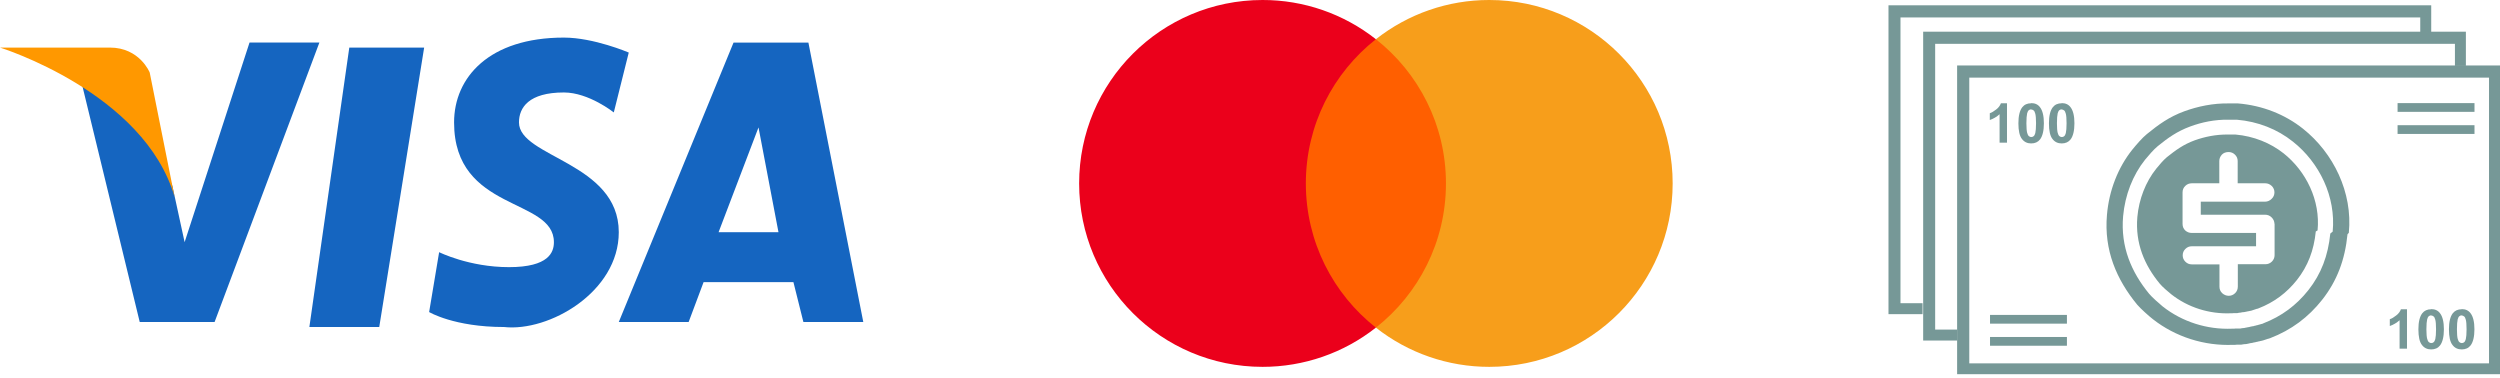
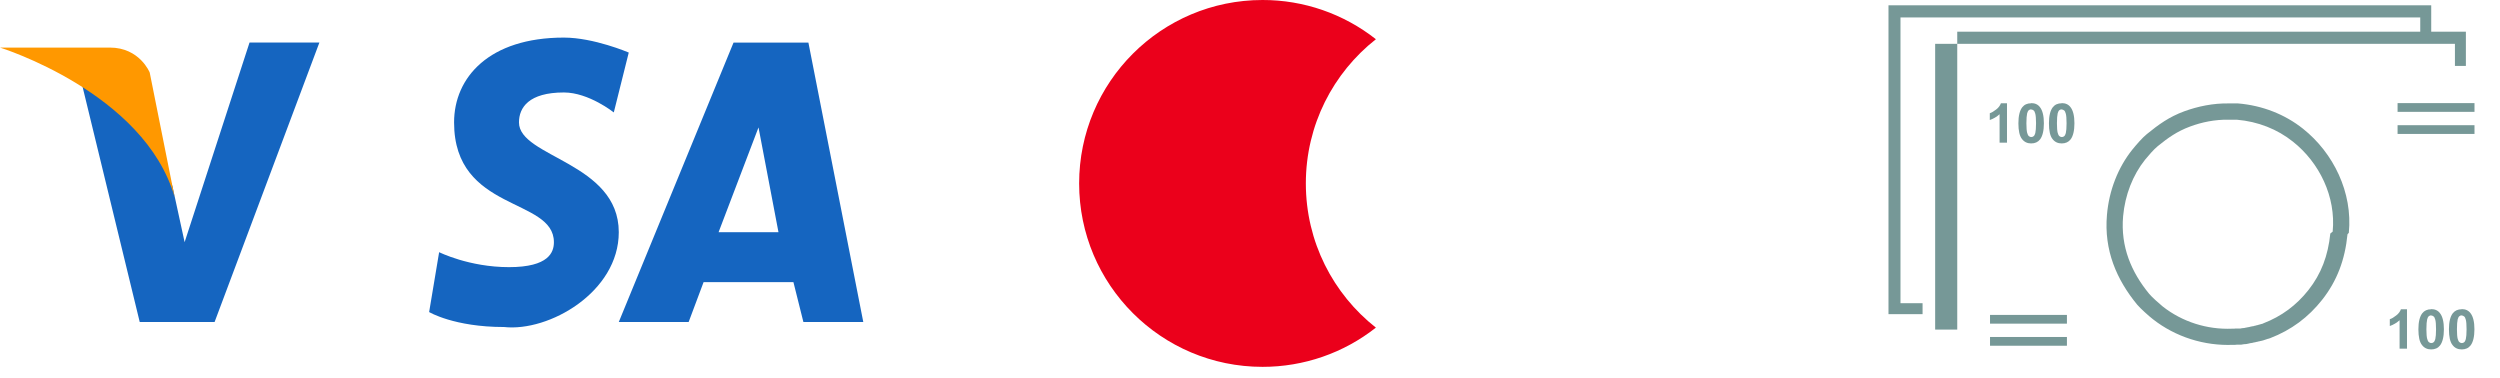
<svg xmlns="http://www.w3.org/2000/svg" width="139" height="21" viewBox="0 0 139 21" fill="none">
-   <path fill-rule="evenodd" clip-rule="evenodd" d="M108.816 3.64H139V20.805H108.816V3.64ZM109.492 4.316H138.39V20.203H109.492V4.316Z" fill="#769897" />
  <path fill-rule="evenodd" clip-rule="evenodd" d="M130.595 12.944C130.817 10.702 129.738 8.502 128.049 7.159C127.043 6.36 125.799 5.865 124.431 5.75H123.937C123.047 5.733 122.198 5.915 121.448 6.187C120.6 6.5 120.023 6.92 119.364 7.456C119.108 7.662 118.779 8.049 118.556 8.321C117.765 9.31 117.262 10.587 117.147 11.946C116.974 13.916 117.683 15.547 118.828 16.94C119.001 17.146 119.487 17.583 119.701 17.747C120.962 18.736 122.561 19.239 124.159 19.173H124.275L124.357 19.165H124.604L124.646 19.157L124.703 19.148L124.753 19.14L124.827 19.132H124.852L124.926 19.124L124.959 19.115L125.041 19.099L125.066 19.091L125.148 19.074H125.165L125.255 19.058L125.28 19.049L125.362 19.033H125.371L125.47 19.008H125.486C125.519 19 125.552 18.992 125.577 18.983H125.593C125.626 18.975 125.659 18.967 125.684 18.959H125.7L125.799 18.934H125.807C125.84 18.926 125.873 18.909 125.906 18.901C125.939 18.893 125.972 18.876 126.005 18.868C126.038 18.86 126.071 18.843 126.104 18.835H126.121C126.154 18.827 126.186 18.811 126.219 18.802C127.398 18.349 128.345 17.64 129.112 16.668C129.936 15.622 130.381 14.451 130.521 13.026L130.595 12.944ZM126.088 18.794C126.121 18.786 126.154 18.769 126.186 18.761L126.088 18.794ZM129.697 12.878C129.886 10.933 128.955 9.038 127.488 7.876C126.623 7.184 125.544 6.755 124.365 6.656H123.92C123.146 6.64 122.412 6.796 121.77 7.035C121.036 7.307 120.534 7.67 119.965 8.131C119.743 8.313 119.462 8.642 119.265 8.881C118.581 9.738 118.152 10.842 118.045 12.021C117.897 13.726 118.507 15.135 119.495 16.338C119.644 16.52 120.064 16.89 120.245 17.039C121.333 17.896 122.717 18.333 124.102 18.275H124.209L124.283 18.267H124.555L124.604 18.258L124.646 18.25L124.711 18.242H124.728L124.794 18.234L124.827 18.226L124.901 18.209H124.917L124.992 18.192H125.008L125.082 18.176L125.107 18.168L125.181 18.151H125.189C125.214 18.143 125.247 18.135 125.272 18.135H125.288C125.313 18.127 125.346 18.118 125.371 18.11H125.387C125.412 18.102 125.437 18.094 125.47 18.085H125.486C125.511 18.077 125.544 18.069 125.568 18.061C125.601 18.052 125.626 18.044 125.659 18.036C125.684 18.028 125.717 18.019 125.742 18.011H125.758C125.783 18.003 125.816 17.995 125.84 17.978C126.862 17.583 127.678 16.973 128.345 16.132C129.062 15.226 129.441 14.213 129.565 12.985L129.697 12.878Z" fill="#769897" />
  <path d="M111.597 7.933H111.177V6.351C111.02 6.491 110.847 6.598 110.633 6.673V6.294C110.74 6.261 110.864 6.186 110.987 6.088C111.119 5.989 111.201 5.873 111.251 5.742H111.589V7.942L111.597 7.933ZM112.932 5.733C113.146 5.733 113.311 5.807 113.426 5.964C113.566 6.145 113.64 6.442 113.64 6.854C113.64 7.266 113.566 7.571 113.426 7.752C113.311 7.9 113.146 7.975 112.932 7.975C112.718 7.975 112.545 7.892 112.421 7.727C112.289 7.563 112.223 7.274 112.223 6.854C112.223 6.442 112.297 6.145 112.437 5.964C112.553 5.816 112.718 5.742 112.932 5.742V5.733ZM112.932 6.079C112.882 6.079 112.841 6.096 112.8 6.129C112.759 6.162 112.734 6.219 112.709 6.302C112.685 6.409 112.668 6.59 112.668 6.854C112.668 7.109 112.685 7.291 112.709 7.381C112.734 7.48 112.767 7.538 112.808 7.571C112.849 7.604 112.891 7.62 112.94 7.62C112.99 7.62 113.031 7.604 113.072 7.571C113.113 7.538 113.138 7.48 113.163 7.398C113.187 7.291 113.204 7.109 113.204 6.854C113.204 6.598 113.187 6.417 113.163 6.327C113.138 6.228 113.105 6.162 113.064 6.137C113.022 6.104 112.981 6.088 112.932 6.088V6.079ZM114.629 5.733C114.844 5.733 115.008 5.807 115.124 5.964C115.264 6.145 115.338 6.442 115.338 6.854C115.338 7.266 115.264 7.571 115.124 7.752C115.008 7.9 114.844 7.975 114.629 7.975C114.415 7.975 114.242 7.892 114.118 7.727C113.987 7.563 113.921 7.274 113.921 6.854C113.921 6.442 113.995 6.145 114.135 5.964C114.25 5.816 114.415 5.742 114.629 5.742V5.733ZM114.629 6.079C114.58 6.079 114.539 6.096 114.497 6.129C114.456 6.162 114.432 6.219 114.407 6.302C114.382 6.409 114.366 6.59 114.366 6.854C114.366 7.109 114.382 7.291 114.407 7.381C114.432 7.48 114.464 7.538 114.506 7.571C114.547 7.604 114.588 7.62 114.638 7.62C114.687 7.62 114.736 7.604 114.769 7.571C114.811 7.538 114.835 7.48 114.86 7.398C114.885 7.291 114.901 7.109 114.901 6.854C114.901 6.598 114.885 6.417 114.86 6.327C114.835 6.228 114.802 6.162 114.761 6.137C114.72 6.104 114.679 6.088 114.629 6.088V6.079ZM133.837 19.387H133.417V17.805C133.26 17.945 133.087 18.052 132.873 18.127V17.747C132.98 17.715 133.104 17.64 133.227 17.541C133.359 17.443 133.442 17.327 133.491 17.195H133.829V19.395L133.837 19.387ZM135.172 17.187C135.386 17.187 135.551 17.261 135.666 17.418C135.807 17.599 135.881 17.896 135.881 18.308C135.881 18.72 135.807 19.025 135.666 19.206C135.551 19.354 135.386 19.428 135.172 19.428C134.958 19.428 134.785 19.346 134.661 19.181C134.529 19.016 134.463 18.728 134.463 18.308C134.463 17.896 134.538 17.599 134.678 17.418C134.793 17.27 134.958 17.195 135.172 17.195V17.187ZM135.172 17.533C135.123 17.533 135.081 17.55 135.04 17.583C134.999 17.616 134.974 17.673 134.95 17.756C134.925 17.863 134.908 18.044 134.908 18.308C134.908 18.563 134.925 18.744 134.95 18.835C134.974 18.934 135.007 18.992 135.048 19.025C135.09 19.058 135.131 19.074 135.18 19.074C135.23 19.074 135.279 19.058 135.312 19.025C135.353 18.992 135.378 18.934 135.403 18.852C135.428 18.744 135.444 18.563 135.444 18.308C135.444 18.052 135.428 17.871 135.403 17.78C135.378 17.681 135.345 17.616 135.304 17.591C135.263 17.558 135.222 17.541 135.172 17.541V17.533ZM136.87 17.187C137.084 17.187 137.249 17.261 137.364 17.418C137.504 17.599 137.578 17.896 137.578 18.308C137.578 18.72 137.504 19.025 137.364 19.206C137.249 19.354 137.084 19.428 136.87 19.428C136.655 19.428 136.482 19.346 136.359 19.181C136.227 19.016 136.161 18.728 136.161 18.308C136.161 17.896 136.235 17.599 136.375 17.418C136.491 17.27 136.655 17.195 136.87 17.195V17.187ZM136.87 17.533C136.82 17.533 136.779 17.55 136.738 17.583C136.697 17.616 136.672 17.673 136.647 17.756C136.622 17.863 136.606 18.044 136.606 18.308C136.606 18.563 136.622 18.744 136.647 18.835C136.672 18.934 136.705 18.992 136.746 19.025C136.787 19.058 136.828 19.074 136.878 19.074C136.927 19.074 136.977 19.058 137.01 19.025C137.051 18.992 137.076 18.934 137.1 18.852C137.125 18.744 137.141 18.563 137.141 18.308C137.141 18.052 137.125 17.871 137.1 17.78C137.076 17.681 137.043 17.616 137.001 17.591C136.96 17.558 136.919 17.541 136.87 17.541V17.533Z" fill="#769897" />
  <path fill-rule="evenodd" clip-rule="evenodd" d="M110.645 17.509H114.921V17.995H110.645V17.509ZM110.645 18.736H114.921V19.223H110.645V18.736ZM133.305 5.733H137.582V6.219H133.305V5.733ZM133.305 6.961H137.582V7.447H133.305V6.961ZM105 0.295H135.176V2.198H134.566V0.97H105.667V16.858H106.895V17.467H105V0.295Z" fill="#769897" />
-   <path fill-rule="evenodd" clip-rule="evenodd" d="M106.928 1.762H137.103V3.665H136.494V2.437H107.595V18.325H108.823V18.934H106.928V1.762Z" fill="#769897" />
-   <path fill-rule="evenodd" clip-rule="evenodd" d="M128.857 12.812C129.021 11.147 128.222 9.524 126.97 8.527C126.228 7.942 125.305 7.571 124.291 7.48H123.871C123.212 7.472 122.578 7.604 122.025 7.802C121.399 8.032 120.971 8.346 120.476 8.741C120.287 8.898 120.048 9.178 119.883 9.384C119.298 10.117 118.927 11.065 118.836 12.07C118.713 13.529 119.232 14.74 120.081 15.77C120.204 15.927 120.567 16.24 120.723 16.363C121.655 17.097 122.841 17.467 124.028 17.418H124.118L124.184 17.41H124.39L124.432 17.401L124.473 17.393L124.53 17.385H124.547L124.605 17.377L124.629 17.369L124.687 17.36H124.703L124.769 17.352H124.786L124.852 17.336H124.868L124.934 17.319H124.942C124.967 17.311 124.992 17.311 125.017 17.303H125.033C125.058 17.294 125.083 17.294 125.099 17.286H125.115C125.14 17.278 125.165 17.27 125.181 17.27L125.256 17.245L125.33 17.22L125.404 17.195L125.478 17.171H125.495L125.569 17.146C126.442 16.808 127.143 16.281 127.711 15.564C128.321 14.789 128.651 13.924 128.758 12.869L128.857 12.812ZM126.467 12.433V14.188C126.467 14.32 126.417 14.443 126.319 14.542C126.22 14.641 126.096 14.691 125.956 14.691H124.423V15.935C124.423 16.075 124.374 16.198 124.275 16.297C124.176 16.396 124.053 16.446 123.921 16.446C123.781 16.446 123.657 16.396 123.55 16.297C123.451 16.198 123.402 16.083 123.402 15.943V14.699H121.861C121.721 14.699 121.605 14.649 121.506 14.55C121.407 14.451 121.358 14.336 121.358 14.196C121.358 14.056 121.407 13.941 121.506 13.842C121.605 13.743 121.721 13.693 121.861 13.693H125.437V12.952H121.861C121.721 12.952 121.597 12.902 121.498 12.812C121.399 12.713 121.35 12.598 121.35 12.449V10.694C121.35 10.554 121.399 10.439 121.498 10.34C121.597 10.241 121.721 10.191 121.861 10.191H123.393V8.955C123.393 8.823 123.443 8.7 123.533 8.601C123.624 8.502 123.756 8.453 123.912 8.453C124.044 8.453 124.168 8.502 124.267 8.601C124.366 8.7 124.415 8.815 124.415 8.955V10.191H125.948C126.088 10.191 126.203 10.241 126.31 10.34C126.409 10.439 126.459 10.562 126.459 10.694C126.459 10.834 126.409 10.958 126.302 11.057C126.203 11.155 126.08 11.213 125.94 11.213H122.363V11.938H125.94C126.08 11.938 126.203 11.988 126.302 12.087C126.401 12.185 126.459 12.309 126.459 12.441L126.467 12.433ZM125.519 17.138L125.593 17.113Z" fill="#769897" />
-   <path d="M17.201 18.182H21.086L23.583 2.645H19.421L17.201 18.182Z" fill="#1565C0" />
+   <path fill-rule="evenodd" clip-rule="evenodd" d="M106.928 1.762H137.103V3.665H136.494V2.437H107.595V18.325H108.823V18.934V1.762Z" fill="#769897" />
  <path d="M13.873 2.367L10.265 13.465L9.585 10.339C7.643 5.622 4.312 3.68 4.312 3.68L7.769 17.904H11.931L17.758 2.366H13.873V2.367ZM44.947 2.367H40.785L34.404 17.905H38.288L39.12 15.685H44.114L44.669 17.905H47.999L44.947 2.367ZM39.953 12.91L42.173 7.084L43.283 12.91H39.953ZM28.855 6.806C28.855 5.974 29.41 5.141 31.352 5.141C32.739 5.141 34.127 6.251 34.127 6.251L34.959 2.922C34.959 2.922 33.017 2.09 31.352 2.09C27.189 2.09 25.247 4.31 25.247 6.807C25.247 11.801 30.797 10.969 30.797 13.466C30.797 14.021 30.52 14.853 28.299 14.853C26.079 14.853 24.416 14.021 24.416 14.021L23.86 17.35C23.86 17.35 25.247 18.182 28.023 18.182C30.52 18.459 34.404 16.24 34.404 12.91C34.404 9.026 28.855 8.749 28.855 6.806Z" fill="#1565C0" />
  <path d="M9.711 10.968L8.324 4.032C8.324 4.032 7.769 2.645 6.104 2.645C4.439 2.645 0 2.645 0 2.645C0 2.645 8.046 5.142 9.711 10.968Z" fill="#FF9800" />
-   <path d="M80.963 18.216H72.039V2.179H80.963V18.216Z" fill="#FF5F00" />
  <path d="M72.605 10.198C72.605 6.945 74.128 4.048 76.5 2.181C74.704 0.765 72.484 -0.003 70.198 7.36676e-06C64.565 7.36676e-06 60 4.566 60 10.198C60 15.83 64.565 20.397 70.197 20.397C72.484 20.399 74.704 19.632 76.499 18.216C74.128 16.349 72.605 13.452 72.605 10.198Z" fill="#EB001B" />
-   <path d="M93 10.198C93 15.83 88.435 20.397 82.803 20.397C80.516 20.399 78.296 19.632 76.5 18.216C78.872 16.349 80.395 13.452 80.395 10.198C80.395 6.945 78.872 4.048 76.5 2.181C78.296 0.765 80.516 -0.003 82.803 7.36676e-06C88.435 7.36676e-06 93 4.566 93 10.198Z" fill="#F79E1B" />
</svg>